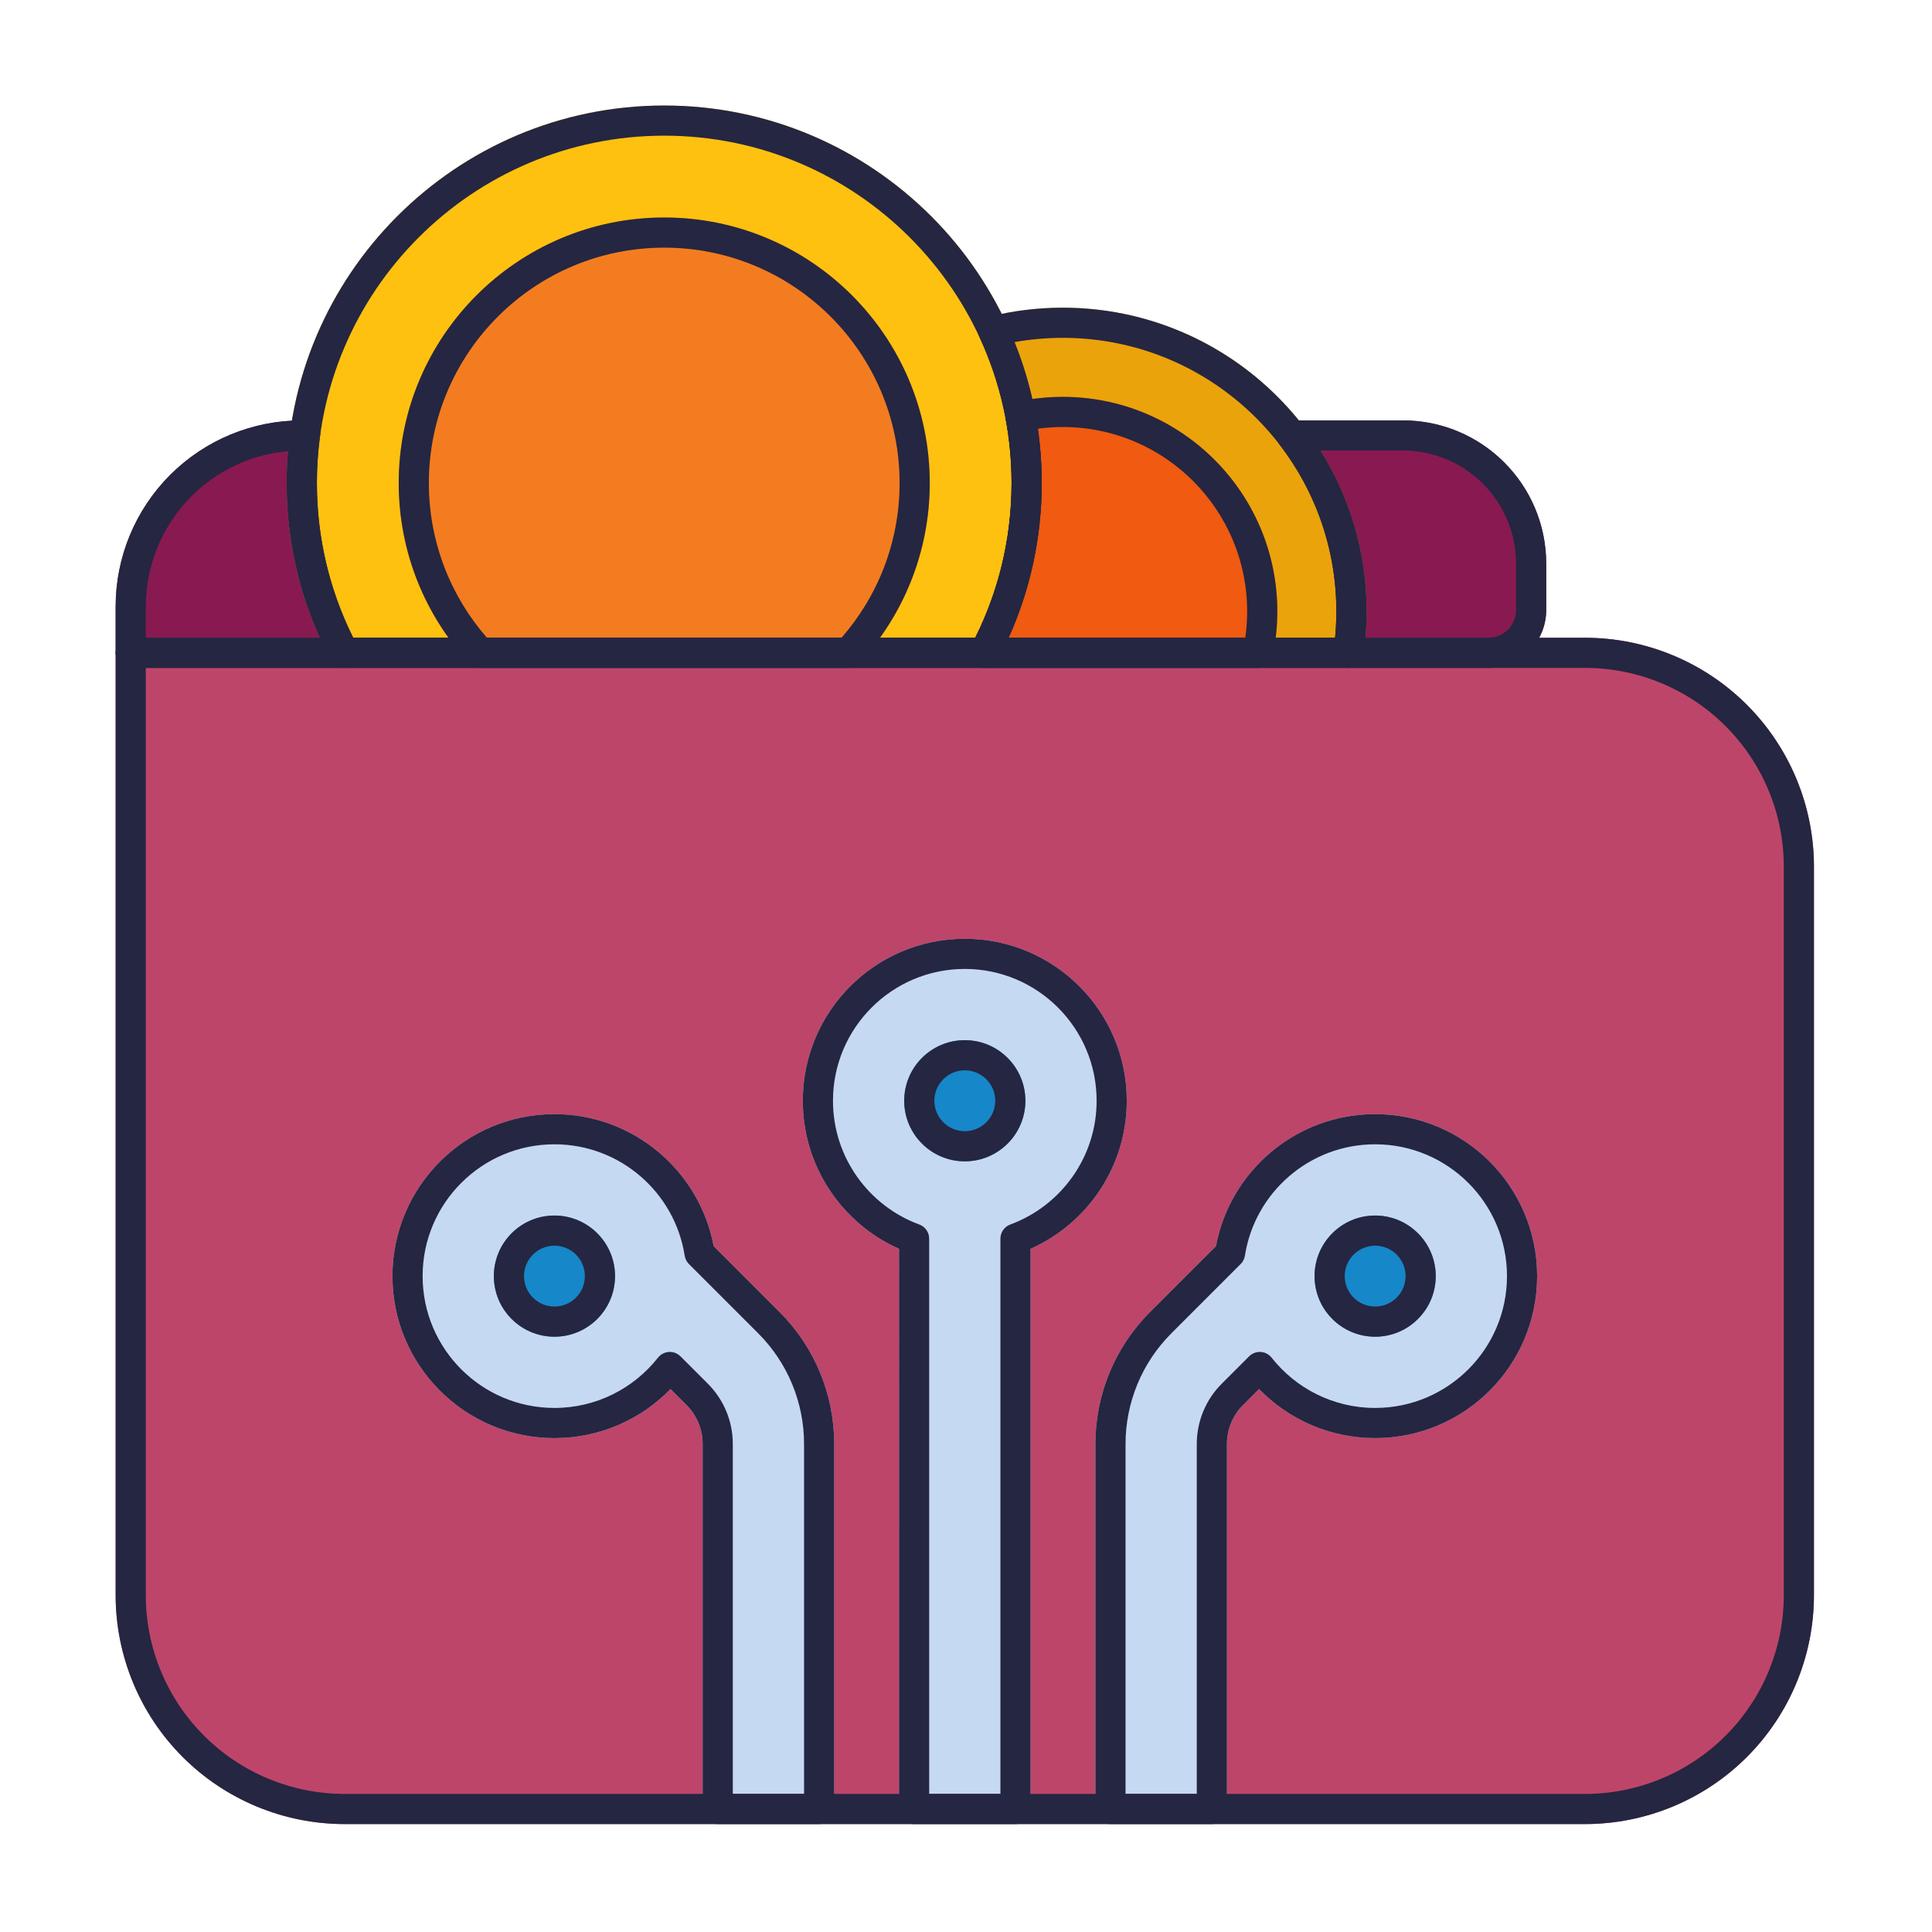
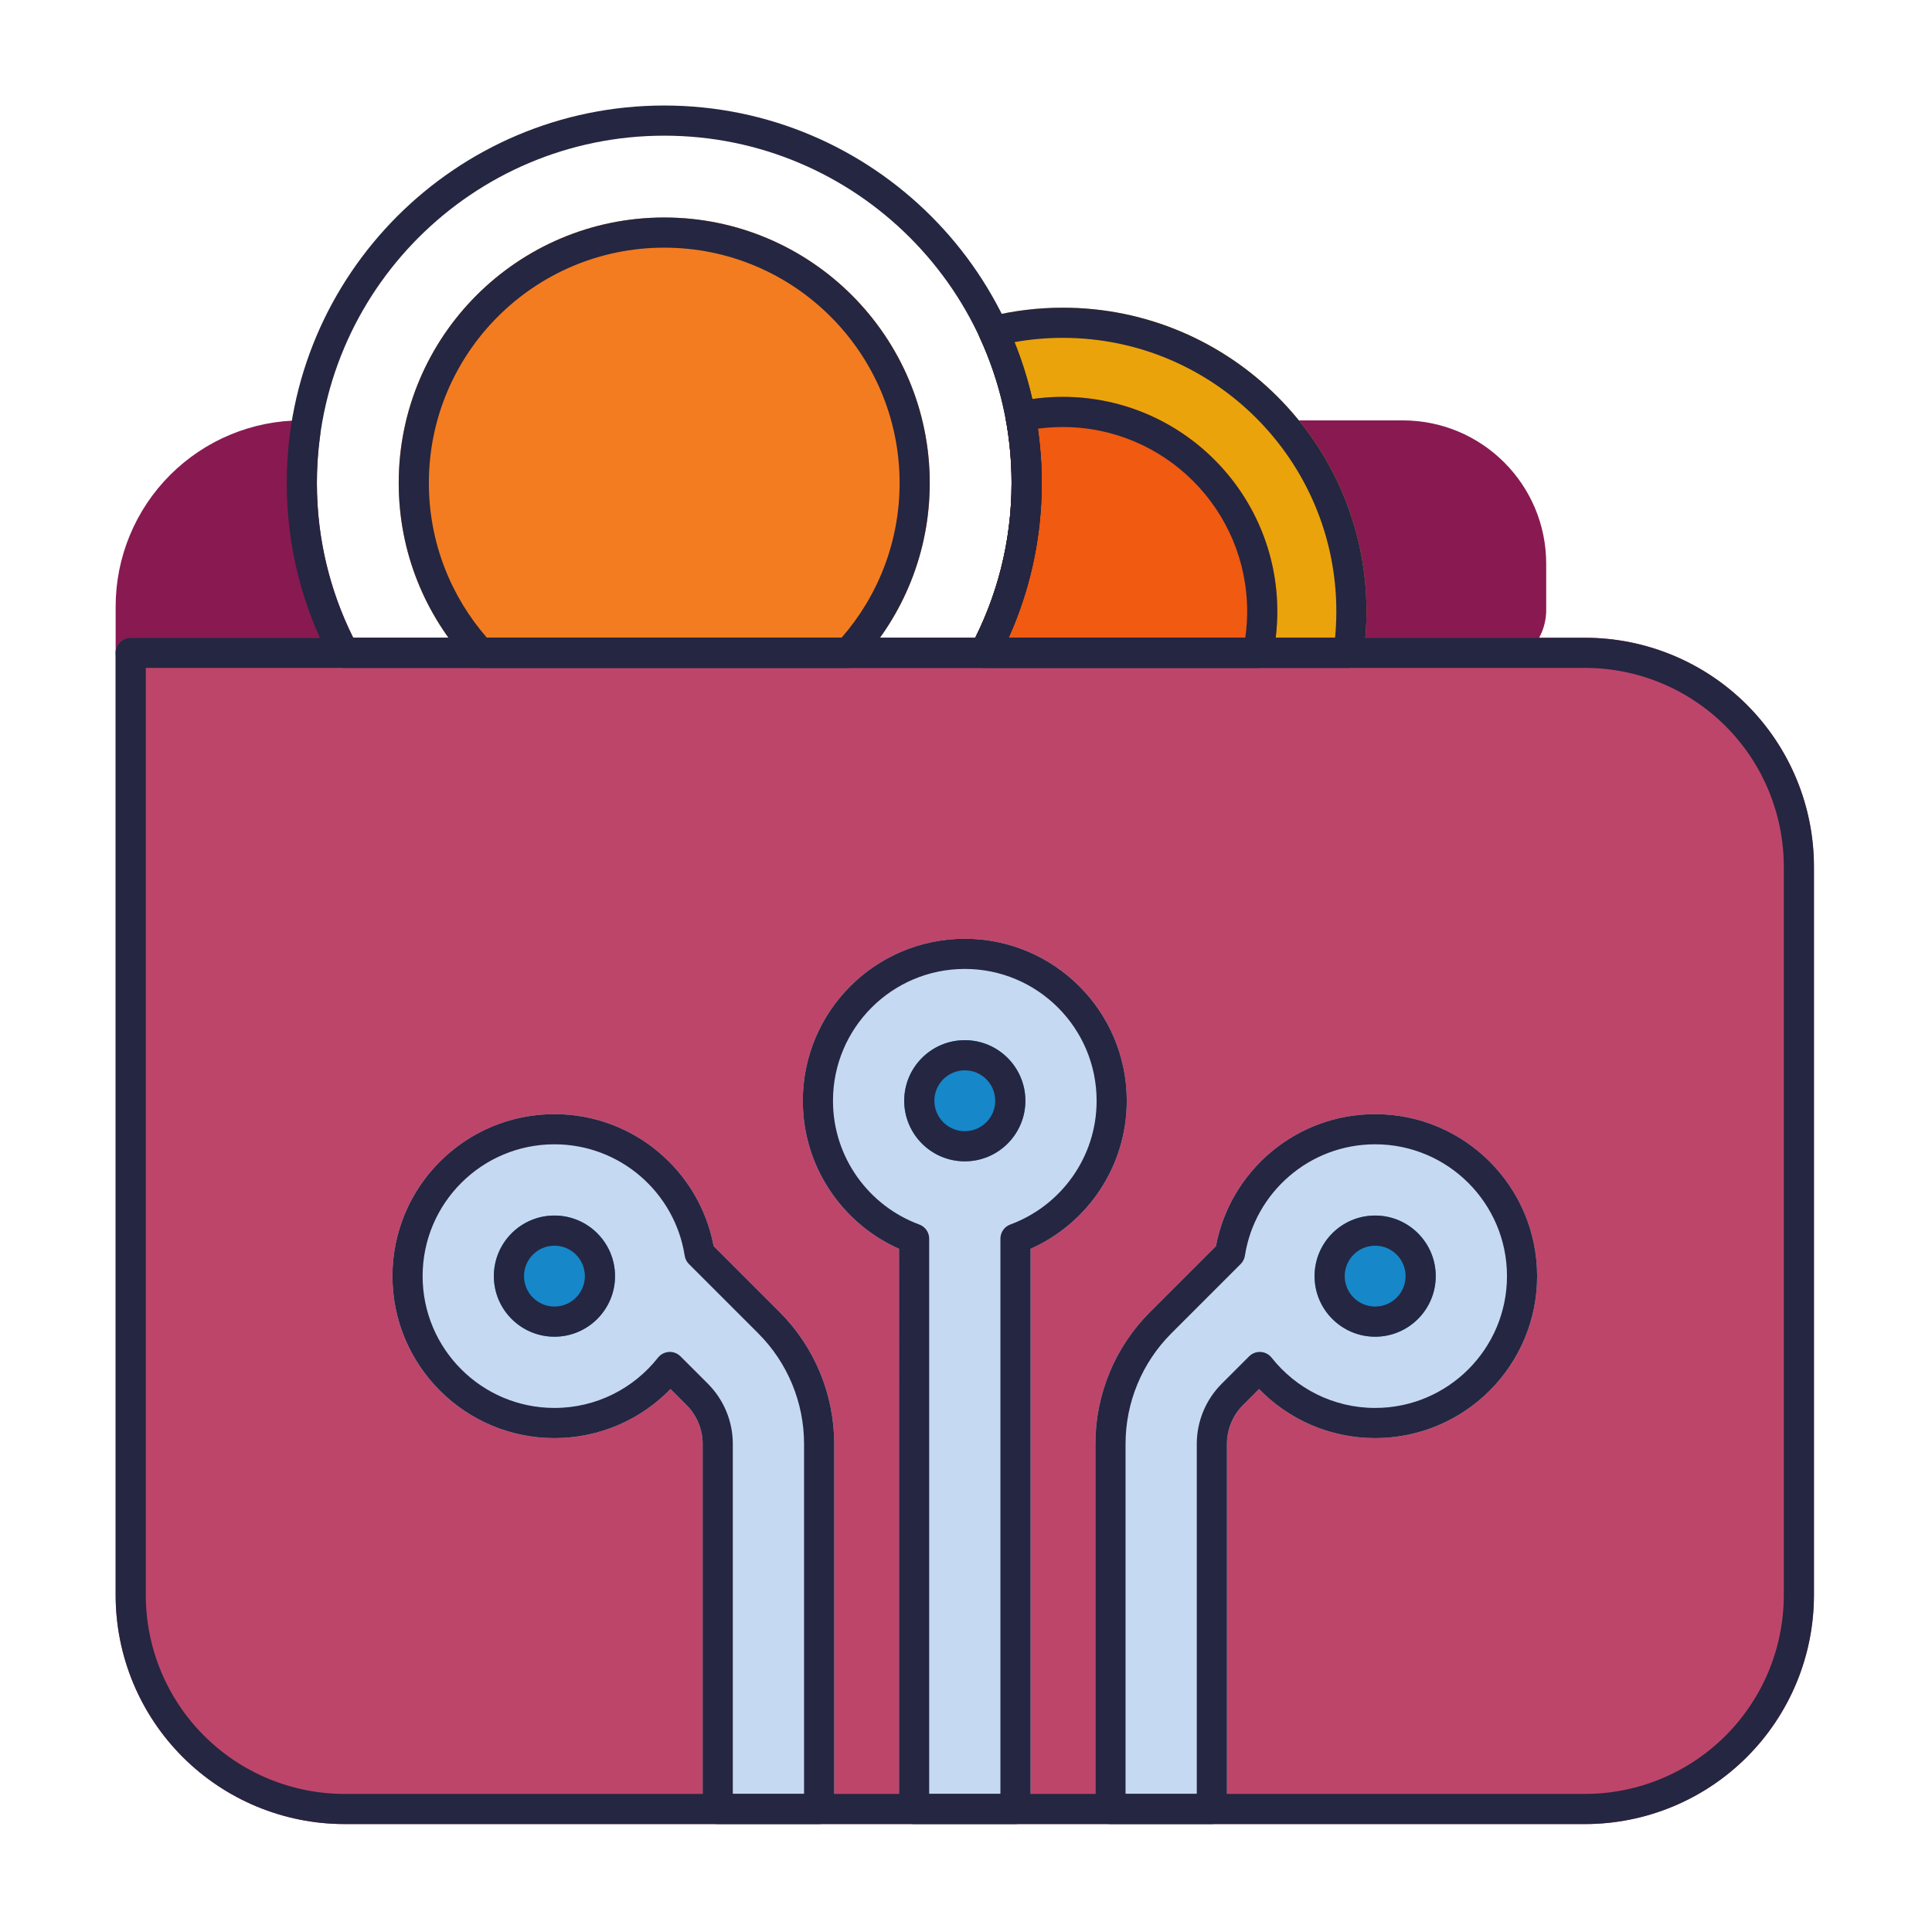
<svg xmlns="http://www.w3.org/2000/svg" clip-rule="evenodd" fill-rule="evenodd" height="512" stroke-linejoin="round" stroke-miterlimit="2" viewBox="0 0 267 267" width="512">
  <path d="m41.71 58.098c-6.824 0-13.368 2.71-18.193 7.535s-7.535 11.369-7.535 18.193v6.395c0 1.151.932 2.083 2.083 2.083h29.48c.731 0 1.409-.383 1.786-1.01.376-.627.397-1.406.053-2.051-3.568-6.709-5.591-14.365-5.591-22.49 0-2.136.14-4.24.411-6.301 0 0 .601-2.354-2.078-2.354-.062 0-.416 0-.416 0zm136.781 0c-.794 0-1.519.451-1.869 1.163-.351.713-.266 1.562.219 2.191 4.916 6.381 7.839 14.372 7.839 23.04 0 1.845-.132 3.659-.388 5.432-.086.598.092 1.204.487 1.661.396.457.971.719 1.575.719h19.336c2.12 0 4.154-.842 5.653-2.341s2.341-3.533 2.341-5.653v-6.396c0-10.944-8.872-19.817-19.817-19.816z" fill="#881a51" />
  <path d="m134.208 89.243c-.343.645-.323 1.424.053 2.051.377.627 1.055 1.01 1.786 1.01h50.307c1.036 0 1.914-.76 2.062-1.785.284-1.967.431-3.98.431-6.027 0-23.163-18.805-41.968-41.968-41.968-3.481 0-6.864.425-10.097 1.225-.604.149-1.109.56-1.378 1.121-.269.56-.273 1.212-.012 1.776 2.828 6.115 4.407 12.928 4.407 20.107 0 8.125-2.022 15.781-5.591 22.49z" fill="#eba30b" />
  <path d="m134.208 89.243c-.343.645-.323 1.424.054 2.051.376.627 1.054 1.01 1.786 1.01h37.794c.985 0 1.835-.688 2.038-1.651.422-1.989.643-4.05.643-6.161 0-16.361-13.283-29.645-29.644-29.645-2.155 0-4.255.231-6.281.669-1.102.238-1.815 1.309-1.608 2.417.531 2.859.809 5.807.809 8.82 0 8.125-2.022 15.781-5.591 22.49z" fill="#f05a11" />
-   <path d="m45.706 91.199c.361.68 1.069 1.105 1.839 1.105h88.502c.771 0 1.478-.425 1.84-1.105 3.879-7.292 6.079-15.614 6.079-24.446 0-28.793-23.377-52.17-52.17-52.17s-52.169 23.377-52.169 52.17c0 8.832 2.199 17.154 6.079 24.446z" fill="#fec110" />
  <path d="m64.836 91.634c.394.428.949.67 1.531.67h50.859c.581 0 1.136-.242 1.53-.67 6.041-6.541 9.734-15.283 9.734-24.881 0-20.252-16.442-36.694-36.694-36.694s-36.693 16.442-36.693 36.694c0 9.598 3.692 18.34 9.733 24.881z" fill="#f47c20" />
  <path d="m250.685 119.777c0-8.391-3.334-16.439-9.267-22.372-5.934-5.934-13.981-9.267-22.372-9.267-62.211 0-200.981 0-200.981 0-1.151 0-2.083.932-2.083 2.083v130.223c0 8.391 3.333 16.439 9.267 22.372 5.933 5.934 13.981 9.267 22.372 9.267h171.425c8.391 0 16.438-3.333 22.372-9.267 5.933-5.933 9.267-13.981 9.267-22.372 0-28.686 0-71.981 0-100.667z" fill="#be456a" />
  <path d="m151.381 250c0 1.151.933 2.083 2.083 2.083h14.013c1.15 0 2.083-.932 2.083-2.083v-50.451c0-2.015.8-3.948 2.225-5.373l2.215-2.214c4.068 4.183 9.755 6.781 16.044 6.781 12.354 0 22.384-10.03 22.384-22.384 0-12.355-10.03-22.385-22.384-22.385-10.939 0-20.054 7.864-22 18.239.001-.005-9.113 9.109-9.113 9.109-4.834 4.834-7.55 11.391-7.55 18.227zm-27.137 0c0 1.151.933 2.083 2.083 2.083h14.012c1.151 0 2.084-.932 2.084-2.083v-77.418c7.83-3.486 13.295-11.339 13.295-20.459 0-12.354-10.03-22.384-22.385-22.384-12.354 0-22.384 10.03-22.384 22.384 0 9.12 5.465 16.973 13.296 20.46-.001-.001-.001 77.417-.001 77.417zm-27.137 0c0 1.151.932 2.083 2.083 2.083h14.012c1.151 0 2.084-.932 2.084-2.083v-50.451c0-6.836-2.716-13.393-7.55-18.227 0 0-9.114-9.114-9.114-9.114-1.945-10.37-11.061-18.234-21.999-18.234-12.355 0-22.385 10.03-22.385 22.385 0 12.354 10.03 22.384 22.385 22.384 6.289 0 11.975-2.598 16.044-6.781l2.214 2.214c1.425 1.425 2.226 3.358 2.226 5.373z" fill="#c6d9f2" />
  <path d="m198.416 176.359c0-4.621-3.751-8.373-8.372-8.373s-8.372 3.752-8.372 8.373c0 4.62 3.751 8.372 8.372 8.372s8.372-3.752 8.372-8.372zm-130.165 0c0 4.62 3.751 8.372 8.372 8.372s8.372-3.752 8.372-8.372c0-4.621-3.751-8.373-8.372-8.373s-8.372 3.752-8.372 8.373zm73.455-24.236c0-4.62-3.752-8.372-8.373-8.372-4.62 0-8.372 3.752-8.372 8.372 0 4.621 3.752 8.372 8.372 8.372 4.621 0 8.373-3.751 8.373-8.372z" fill="#1687c9" />
  <g fill="#252641">
    <path d="m151.381 250c0 1.151.933 2.083 2.083 2.083h14.013c1.15 0 2.083-.932 2.083-2.083v-50.451c0-2.015.8-3.948 2.225-5.373l2.215-2.214c4.068 4.183 9.755 6.781 16.044 6.781 12.354 0 22.384-10.03 22.384-22.384 0-12.355-10.03-22.385-22.384-22.385-10.939 0-20.054 7.864-22 18.239.001-.005-9.113 9.109-9.113 9.109-4.834 4.834-7.55 11.391-7.55 18.227zm-27.137 0c0 1.151.933 2.083 2.083 2.083h14.012c1.151 0 2.084-.932 2.084-2.083v-77.418c7.83-3.486 13.295-11.339 13.295-20.459 0-12.354-10.03-22.384-22.385-22.384-12.354 0-22.384 10.03-22.384 22.384 0 9.12 5.465 16.973 13.296 20.46-.001-.001-.001 77.417-.001 77.417zm-27.137 0c0 1.151.932 2.083 2.083 2.083h14.012c1.151 0 2.084-.932 2.084-2.083v-50.451c0-6.836-2.716-13.393-7.55-18.227 0 0-9.114-9.114-9.114-9.114-1.945-10.37-11.061-18.234-21.999-18.234-12.355 0-22.385 10.03-22.385 22.385 0 12.354 10.03 22.384 22.385 22.384 6.289 0 11.975-2.598 16.044-6.781l2.214 2.214c1.425 1.425 2.226 3.358 2.226 5.373zm58.441-2.083v-48.368c0-5.731 2.276-11.228 6.329-15.281 0 0 9.581-9.581 9.581-9.581.313-.312.518-.716.586-1.153 1.357-8.715 8.905-15.393 18-15.393 10.055 0 18.218 8.163 18.218 18.218 0 10.054-8.163 18.217-18.218 18.217-5.801 0-10.972-2.718-14.311-6.949-.368-.467-.919-.754-1.513-.789s-1.175.186-1.595.607l-3.786 3.785c-2.206 2.207-3.446 5.199-3.446 8.319v48.368zm-54.275 0v-48.368c0-3.12-1.239-6.112-3.445-8.319 0 0-3.786-3.785-3.786-3.785-.421-.421-1.001-.642-1.595-.607s-1.145.322-1.514.789c-3.338 4.231-8.509 6.949-14.31 6.949-10.055 0-18.218-8.163-18.218-18.217 0-10.055 8.163-18.218 18.218-18.218 9.095 0 16.643 6.678 18 15.393.068.437.273.841.585 1.153l9.581 9.581c4.053 4.053 6.33 9.55 6.33 15.281v48.368zm27.138 0v-76.736c0-.873-.545-1.653-1.364-1.955-6.961-2.563-11.931-9.257-11.931-17.103 0-10.054 8.163-18.218 18.217-18.218 10.055 0 18.218 8.164 18.218 18.218 0 7.846-4.971 14.54-11.931 17.103-.82.302-1.364 1.082-1.364 1.955v76.736zm70.005-71.558c0-4.621-3.751-8.373-8.372-8.373s-8.372 3.752-8.372 8.373c0 4.62 3.751 8.372 8.372 8.372s8.372-3.752 8.372-8.372zm-130.165 0c0 4.62 3.751 8.372 8.372 8.372s8.372-3.752 8.372-8.372c0-4.621-3.751-8.373-8.372-8.373s-8.372 3.752-8.372 8.373zm125.998 0c0 2.321-1.884 4.205-4.205 4.205s-4.206-1.884-4.206-4.205c0-2.322 1.885-4.206 4.206-4.206s4.205 1.884 4.205 4.206zm-121.832 0c0-2.322 1.885-4.206 4.206-4.206s4.205 1.884 4.205 4.206c0 2.321-1.884 4.205-4.205 4.205s-4.206-1.884-4.206-4.205zm69.289-24.236c0-4.62-3.752-8.372-8.373-8.372-4.62 0-8.372 3.752-8.372 8.372 0 4.621 3.752 8.372 8.372 8.372 4.621 0 8.373-3.751 8.373-8.372zm-4.167 0c0 2.321-1.885 4.206-4.206 4.206s-4.205-1.885-4.205-4.206 1.884-4.205 4.205-4.205 4.206 1.884 4.206 4.205z" />
-     <path d="m250.685 119.777c0-8.391-3.334-16.439-9.267-22.372-5.934-5.934-13.981-9.267-22.372-9.267-62.211 0-200.981 0-200.981 0-1.151 0-2.083.932-2.083 2.083v130.223c0 8.391 3.333 16.439 9.267 22.372 5.933 5.934 13.981 9.267 22.372 9.267h171.425c8.391 0 16.438-3.333 22.372-9.267 5.933-5.933 9.267-13.981 9.267-22.372 0-28.686 0-71.981 0-100.667zm-4.167 0v100.667c0 7.286-2.894 14.274-8.046 19.426s-12.14 8.047-19.426 8.047c-44.238 0-127.188 0-171.425 0-7.286 0-14.274-2.895-19.426-8.047s-8.047-12.14-8.047-19.426v-128.14h198.898c7.286 0 14.274 2.895 19.426 8.047s8.046 12.14 8.046 19.426z" />
-     <path d="m41.71 58.098c-6.824 0-13.368 2.71-18.193 7.535s-7.535 11.369-7.535 18.193v6.395c0 1.151.932 2.083 2.083 2.083h29.48c.731 0 1.409-.383 1.786-1.01.376-.627.397-1.406.053-2.051-3.568-6.709-5.591-14.365-5.591-22.49 0-2.136.14-4.24.411-6.301 0 0 .601-2.354-2.078-2.354-.062 0-.416 0-.416 0zm136.781 0c-.794 0-1.519.451-1.869 1.163-.351.713-.266 1.562.219 2.191 4.916 6.381 7.839 14.372 7.839 23.04 0 1.845-.132 3.659-.388 5.432-.086.598.092 1.204.487 1.661.396.457.971.719 1.575.719h19.336c2.12 0 4.154-.842 5.653-2.341s2.341-3.533 2.341-5.653v-6.396c0-10.944-8.872-19.817-19.817-19.816zm-138.68 4.25c-.122 1.452-.184 2.921-.184 4.405 0 7.618 1.636 14.857 4.576 21.384.001.001-24.055.001-24.055.001v-4.312c0-5.719 2.272-11.203 6.316-15.247 3.593-3.593 8.324-5.787 13.347-6.231zm142.665-.084h11.391c8.644 0 15.651 7.007 15.651 15.65v6.396c0 1.015-.403 1.989-1.121 2.707-.718.717-1.692 1.121-2.707 1.121h-17c.104-1.202.157-2.418.157-3.646 0-8.16-2.334-15.779-6.371-22.227z" />
+     <path d="m250.685 119.777c0-8.391-3.334-16.439-9.267-22.372-5.934-5.934-13.981-9.267-22.372-9.267-62.211 0-200.981 0-200.981 0-1.151 0-2.083.932-2.083 2.083v130.223c0 8.391 3.333 16.439 9.267 22.372 5.933 5.934 13.981 9.267 22.372 9.267h171.425c8.391 0 16.438-3.333 22.372-9.267 5.933-5.933 9.267-13.981 9.267-22.372 0-28.686 0-71.981 0-100.667m-4.167 0v100.667c0 7.286-2.894 14.274-8.046 19.426s-12.14 8.047-19.426 8.047c-44.238 0-127.188 0-171.425 0-7.286 0-14.274-2.895-19.426-8.047s-8.047-12.14-8.047-19.426v-128.14h198.898c7.286 0 14.274 2.895 19.426 8.047s8.046 12.14 8.046 19.426z" />
    <path d="m134.208 89.243c-.343.645-.323 1.424.053 2.051.377.627 1.055 1.01 1.786 1.01h50.307c1.036 0 1.914-.76 2.062-1.785.284-1.967.431-3.98.431-6.027 0-23.163-18.805-41.968-41.968-41.968-3.481 0-6.864.425-10.097 1.225-.604.149-1.109.56-1.378 1.121-.269.56-.273 1.212-.012 1.776 2.828 6.115 4.407 12.928 4.407 20.107 0 8.125-2.022 15.781-5.591 22.49zm5.181-1.107c2.94-6.526 4.577-13.765 4.577-21.383 0-6.883-1.336-13.457-3.762-19.473 2.166-.388 4.397-.59 6.675-.59 20.863 0 37.801 16.939 37.801 37.802 0 1.23-.059 2.446-.174 3.645 0 .001-45.117.001-45.117.001z" />
    <path d="m134.208 89.243c-.343.645-.323 1.424.054 2.051.376.627 1.054 1.01 1.786 1.01h37.794c.985 0 1.835-.688 2.038-1.651.422-1.989.643-4.05.643-6.161 0-16.361-13.283-29.645-29.644-29.645-2.155 0-4.255.231-6.281.669-1.102.238-1.815 1.309-1.608 2.417.531 2.859.809 5.807.809 8.82 0 8.125-2.022 15.781-5.591 22.49zm5.182-1.107c2.939-6.526 4.576-13.765 4.576-21.383 0-2.549-.183-5.056-.537-7.507 1.128-.153 2.28-.232 3.45-.232 14.061 0 25.477 11.416 25.477 25.478 0 1.237-.088 2.454-.259 3.645 0 .001-32.708.001-32.708.001z" />
    <path d="m45.706 91.199c.361.68 1.069 1.105 1.839 1.105h88.502c.771 0 1.478-.425 1.84-1.105 3.879-7.292 6.079-15.614 6.079-24.446 0-28.793-23.377-52.17-52.17-52.17s-52.169 23.377-52.169 52.17c0 8.832 2.199 17.154 6.079 24.446zm3.108-3.063c-3.213-6.439-5.021-13.702-5.021-21.383 0-26.494 21.51-48.003 48.003-48.003 26.494 0 48.003 21.509 48.003 48.003 0 7.681-1.807 14.944-5.021 21.383 0 .002-85.963.002-85.963.002z" />
    <path d="m64.836 91.634c.394.428.949.67 1.531.67h50.859c.581 0 1.136-.242 1.53-.67 6.041-6.541 9.734-15.283 9.734-24.881 0-20.252-16.442-36.694-36.694-36.694s-36.693 16.442-36.693 36.694c0 9.598 3.692 18.34 9.733 24.881zm2.458-3.498c-4.996-5.719-8.025-13.2-8.025-21.383 0-17.952 14.575-32.527 32.527-32.527s32.527 14.575 32.527 32.527c0 8.183-3.028 15.664-8.024 21.382-.002.003-49.004.003-49.004.003z" />
  </g>
</svg>